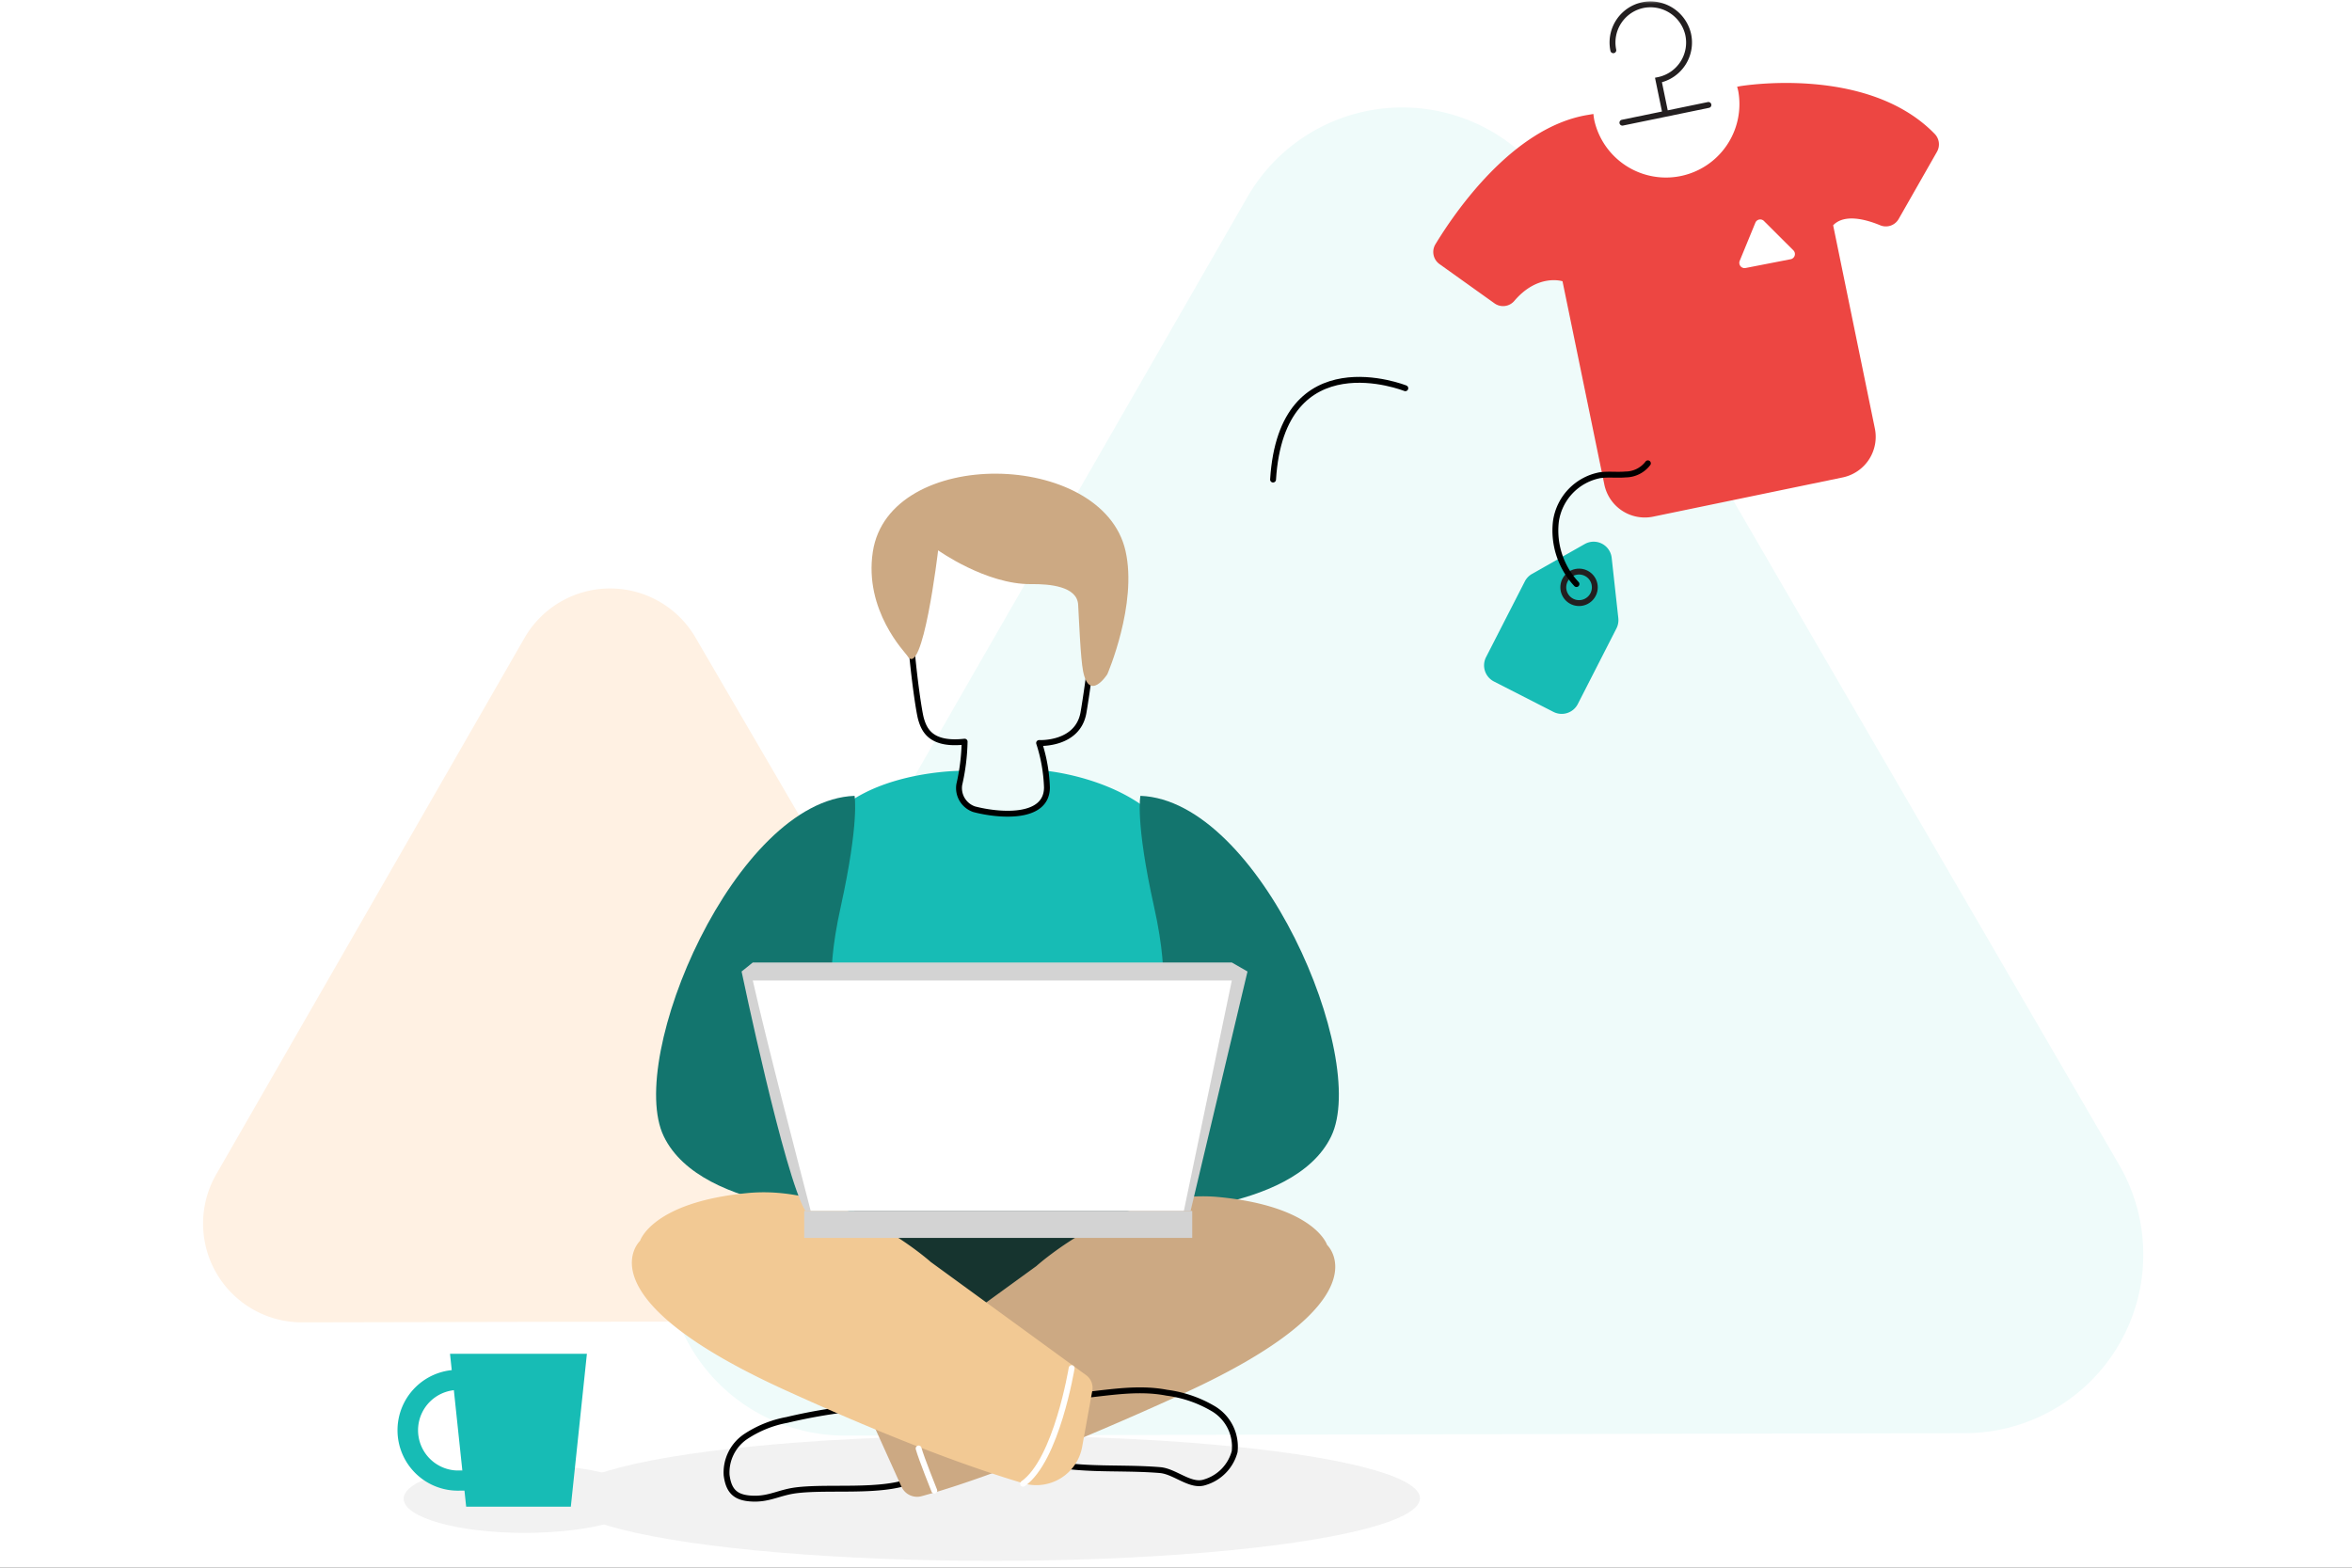
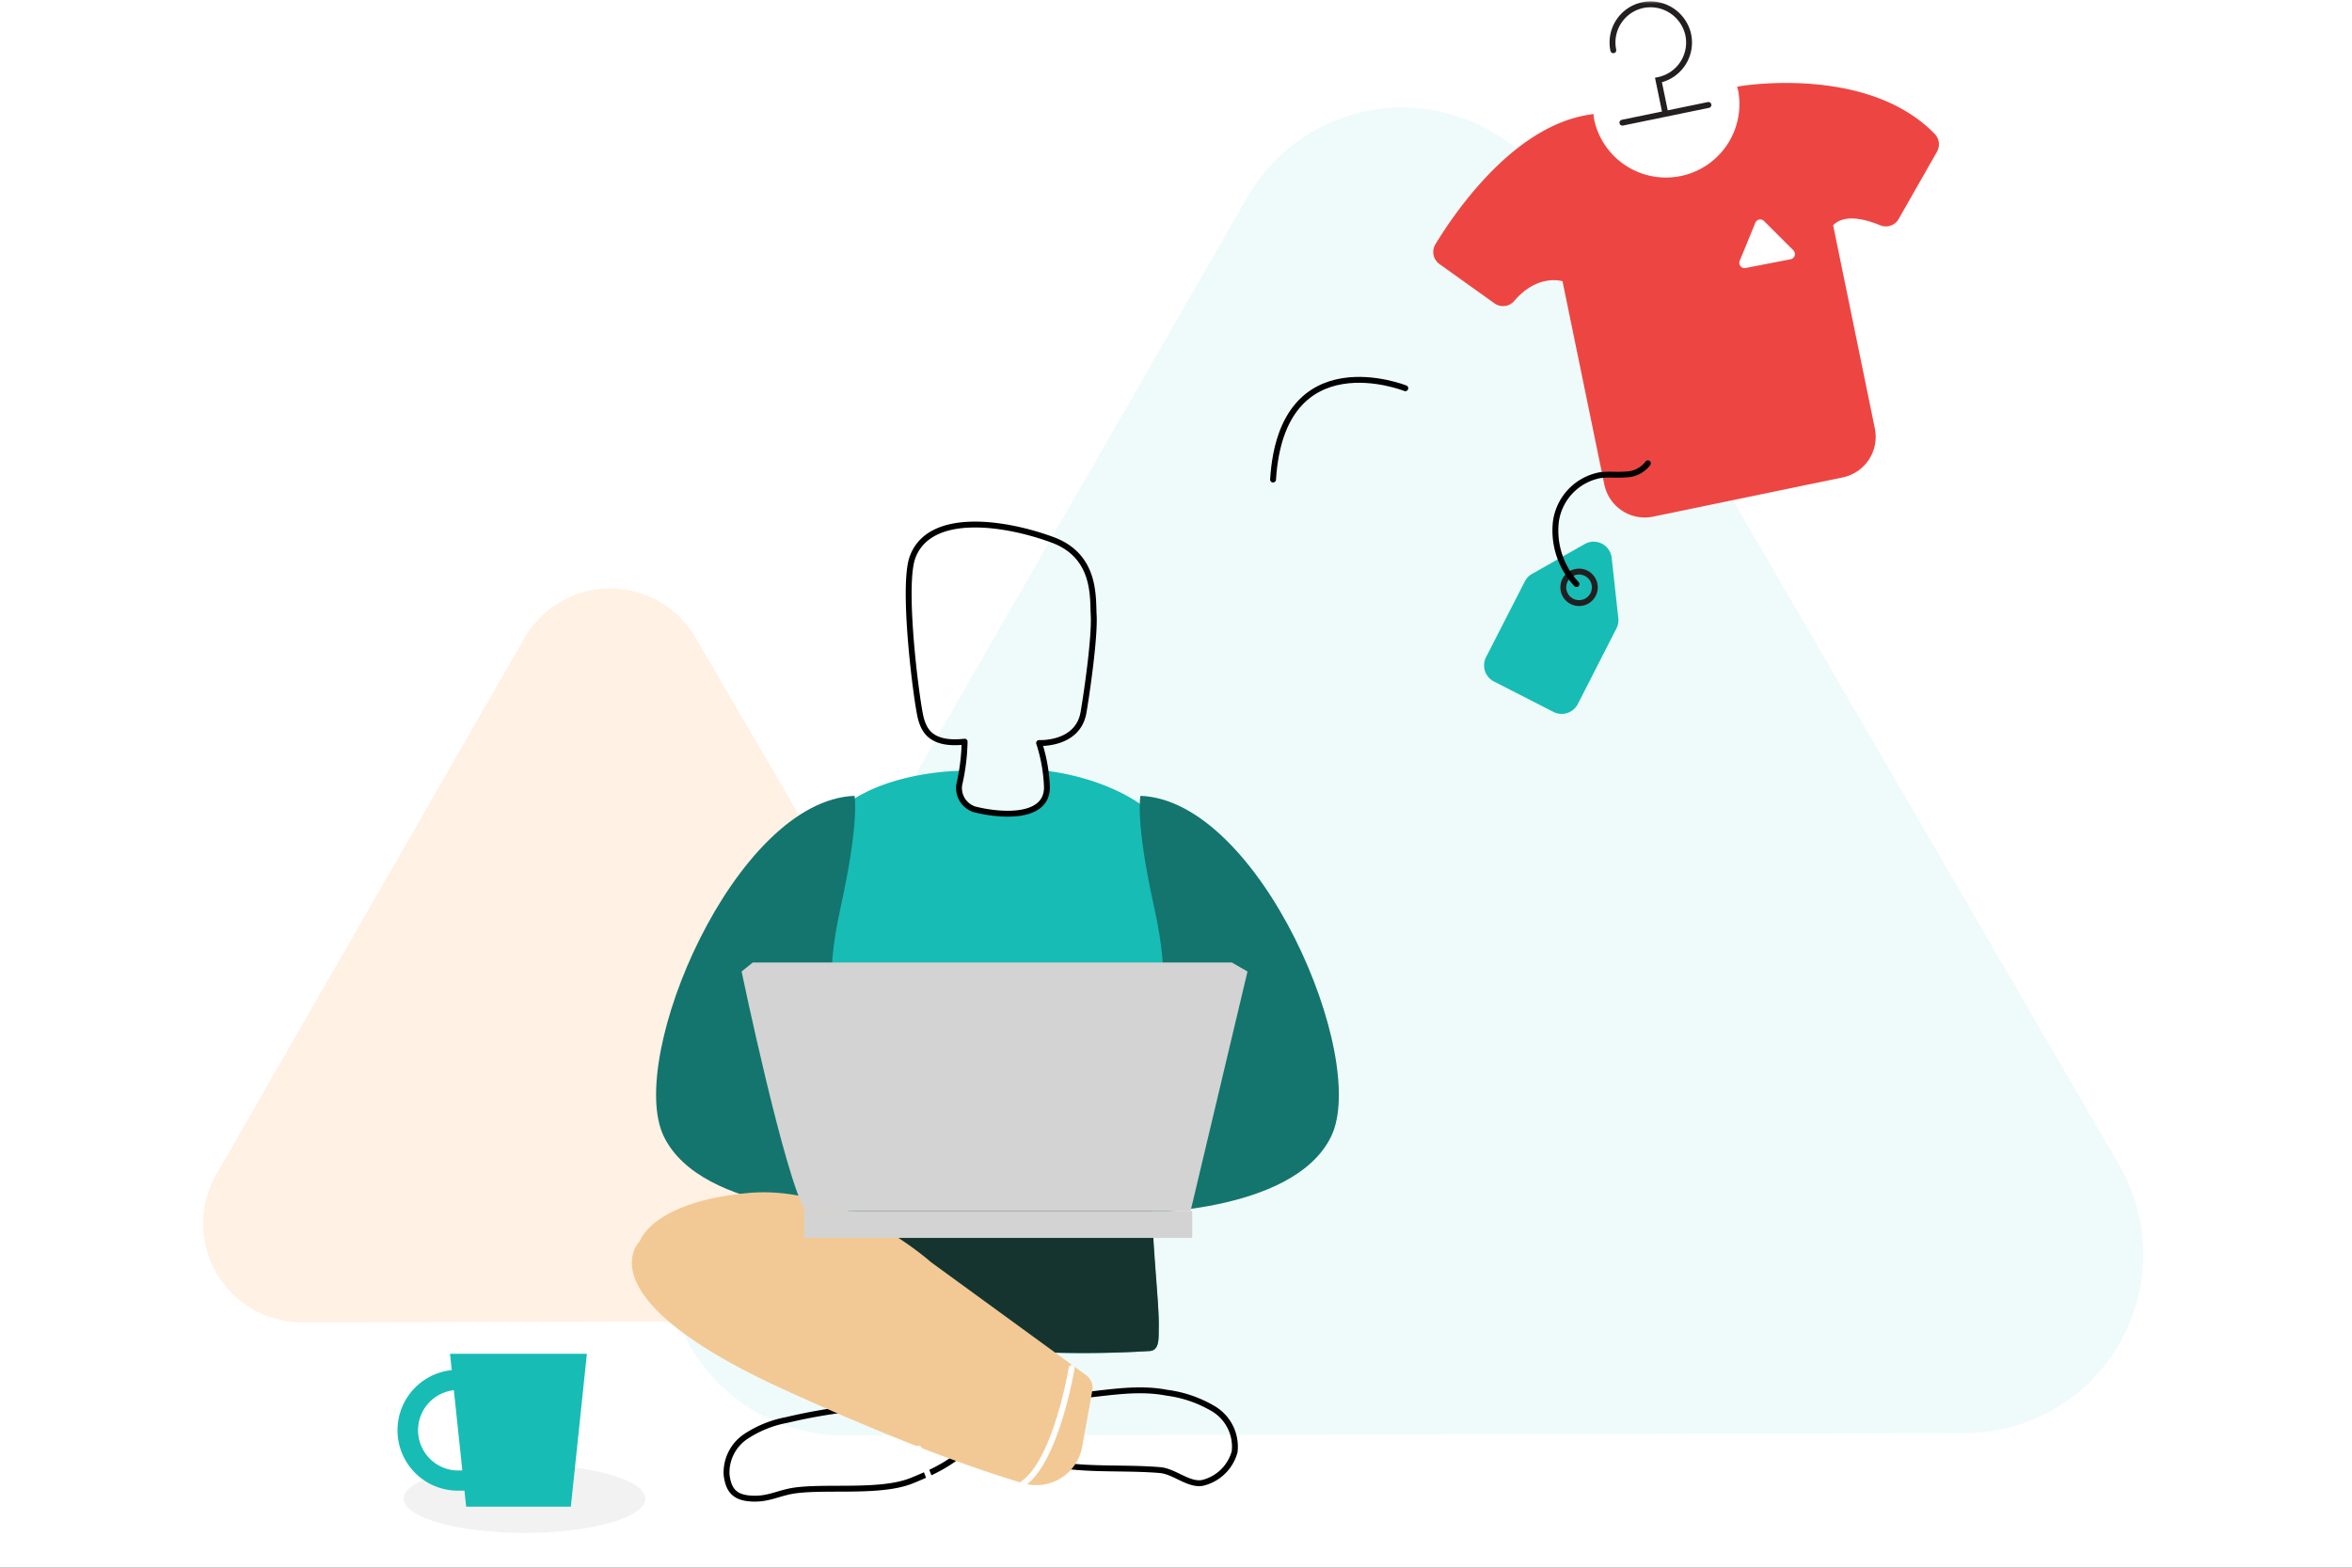
<svg xmlns="http://www.w3.org/2000/svg" xmlns:xlink="http://www.w3.org/1999/xlink" width="300" height="200" viewBox="0 0 300 200">
  <rect x="0" y="0" width="300" height="200" fill="#333333" stroke="none" />
  <defs>
    <path id="a" d="M0 0h300v200H0z" />
  </defs>
  <g fill="none" fill-rule="evenodd">
    <mask id="b" fill="#fff">
      <use xlink:href="#a" />
    </mask>
    <use fill="#FFF" xlink:href="#a" />
    <g mask="url(#b)">
      <g transform="translate(25)">
        <path fill="#EFFBFA" fill-rule="nonzero" d="M173.58 25.07a22.79 22.79 0 0 0-39.48.08L98.52 87.07 63 149a22.8 22.8 0 0 0 19.81 34.15l71.41-.16 71.41-.15a22.79 22.79 0 0 0 19.67-34.23l-35.89-61.78-35.83-61.76z" />
        <ellipse cx="41.9" cy="191.2" fill="#F2F2F2" fill-rule="nonzero" rx="15.41" ry="4.36" />
        <path fill="#FFF1E3" fill-rule="nonzero" d="M63.73 81.37a12.6 12.6 0 0 0-21.82 0l-19.66 34.22-19.67 34.23a12.6 12.6 0 0 0 11 18.88l39.48-.08 39.47-.09a12.6 12.6 0 0 0 10.88-18.92L83.6 115.46 63.73 81.37z" />
-         <ellipse cx="101.57" cy="191.14" fill="#F2F2F2" fill-rule="nonzero" rx="54.55" ry="7.99" />
        <path fill="#17BCB5" fill-rule="nonzero" d="M125.91 120.42c5.82-20-17.48-22.08-17.48-22.08-.31 0 .33 1.44.11 2.54-.35 1.79-1.35 2.26-1.66 2.33a12.11 12.11 0 0 1-3.92.36 30 30 0 0 1-3.69-.36 2.77 2.77 0 0 1-1.89-2.33c-.21-1.1.93-2.64.12-2.54 0 0-26.48 0-17.49 22.08 2.61 6.41 3.76 16.76 4 26.22.29 9.92-1 19.12-.94 22.82 0 1.23-.13 2.82 1.16 2.9a139.78 139.78 0 0 0 18.7-.12 139.94 139.94 0 0 0 18.71.12c1.29-.08 1.13-1.67 1.16-2.9.08-3.7-1.24-12.9-1-22.82a113.18 113.18 0 0 1 4.11-26.22z" />
        <path fill="#13756E" fill-rule="nonzero" d="M120.46 101.53c15.22.57 29.17 33.37 24.34 43.43-4.83 10.06-25.46 9.82-25.46 9.82l-14.45-7.63s19.31-8.63 18.54-13.65c-.77-5.02 1.06-7.52-1.22-17.78-2.44-10.95-1.75-14.19-1.75-14.19zM84 101.53c-15.22.57-29.18 33.37-24.34 43.43 4.84 10.06 25.46 9.82 25.46 9.82l14.45-7.63S80.21 138.52 81 133.5c.79-5.02-1.05-7.52 1.23-17.78 2.41-10.95 1.77-14.19 1.77-14.19z" />
        <path fill="#16342F" fill-rule="nonzero" d="M121.86 147.43a43.73 43.73 0 0 0-12.15-1.32 75.07 75.07 0 0 0-18.92 2.61 42.8 42.8 0 0 0-6.72 2.41c-.11 8.12-1 15.2-1 18.33 0 1.23-.13 2.82 1.16 2.9a139.78 139.78 0 0 0 18.7-.12 139.94 139.94 0 0 0 18.71.12c1.29-.08 1.13-1.67 1.16-2.9.11-3.6-1.14-12.41-.94-22.03z" />
        <path stroke="#000" stroke-linecap="round" stroke-linejoin="round" stroke-width=".75" d="M92.21 179.28a69.06 69.06 0 0 0-16.83 1.87 14.13 14.13 0 0 0-5.28 2.13 5.53 5.53 0 0 0-2.42 4.91c.27 2.12 1.2 2.92 3.33 3 2.13.08 3.4-.79 5.52-1.06 4.2-.53 10.85.35 14.78-1.24 3.93-1.59 6.87-3.18 9-6.82M108.54 100.47a20.47 20.47 0 0 0-1-5.68s4.94.27 5.66-3.89c.43-2.47 1.46-9.63 1.3-12.44-.13-2.22.34-7.53-5.25-9.59-6-2.22-15.66-3.7-17.85 2.21-1.4 3.78.55 18.78 1.08 20.65.39 1.34 1.2 3.38 5.56 2.89a26.76 26.76 0 0 1-.68 5.46 2.85 2.85 0 0 0 1.9 3.16c3.12.82 9.25 1.35 9.28-2.77z" />
-         <path fill="#CCA983" fill-rule="nonzero" d="M107.19 161.52s11.07-10 23.31-8.8c12.24 1.2 13.77 6.1 13.77 6.1s7.66 7.13-18.54 19.06c-19.6 8.93-29.46 12-33.19 13A2.18 2.18 0 0 1 90 189.7l-5.34-11.82 22.53-16.36z" />
        <path stroke="#000" stroke-linecap="round" stroke-linejoin="round" stroke-width=".75" d="M106.4 186c5.35 1.83 10.93 1.08 16.57 1.55 1.9.16 3.87 2.16 5.68 1.56a5.58 5.58 0 0 0 3.83-3.91 5.64 5.64 0 0 0-2.65-5.44 15.54 15.54 0 0 0-6-2.08c-4.15-.81-8.38.21-12.6.49-4.22.28-8.49-.12-11.68 2.67" />
        <path fill="#F2C994" fill-rule="nonzero" d="M93.72 161s-11.08-9.95-23.31-8.8c-12.23 1.15-13.77 6.1-13.77 6.1s-7.67 7.13 18.54 19.06c14.78 6.74 24.57 10.16 30.3 11.86a5.94 5.94 0 0 0 7.55-4.64l1.29-7.14a2 2 0 0 0-.78-2L93.72 161z" />
        <path fill="#D3D3D3" fill-rule="nonzero" d="M77.73 154.49c-2.66-4.32-8.14-30.55-8.14-30.55l1.43-1.15h61.1l2 1.15-7.26 30.55H77.73z" />
-         <path fill="#FFF" fill-rule="nonzero" d="M78.41 154.49c-1.59-6.16-5.58-21.38-7.39-29.4h61.1l-6.12 29.4H78.41z" />
        <path fill="#D3D3D3" fill-rule="nonzero" d="M77.58 154.49h49.49v3.44H77.58z" />
        <path stroke="#000" stroke-linecap="round" stroke-linejoin="round" stroke-width=".75" d="M154.25 49.53s-15.75-6.3-16.87 11.65" />
        <path fill="#17BCB5" fill-rule="nonzero" d="M47.81 192.22H34.46l-2.06-19.51h17.46z" />
        <path fill="#17BCB5" fill-rule="nonzero" d="M35.48 190.17h-1.79a7.71 7.71 0 1 1 0-15.41h1.79v2.57h-1.79a5.14 5.14 0 1 0 0 10.27h1.79v2.57z" />
-         <path fill="#CCA983" fill-rule="nonzero" d="M90.69 83.61c-.21-.35-5.51-5.72-4.36-13.22 2.07-13.52 29.31-13 32.23-.11 1.55 6.8-2.32 15.74-2.32 15.74s-2.32 3.62-3.1-.44c-.32-1.67-.51-6.5-.62-8.43-.13-2.35-3.63-2.66-6-2.63-5.74.06-11.86-4.31-11.86-4.31s-1.99 16.85-3.97 13.4z" />
        <path stroke="#FFF" stroke-linecap="round" stroke-width=".75" d="M111.69 174.54s-1.92 11.76-6.2 14.75M94.17 190.17s-1.65-4.1-2-5.38" />
        <path fill="#ED4642" fill-rule="nonzero" d="M196.91 11l-.34.07c.06.187.11.377.15.57a9.37 9.37 0 0 1-18.35 3.77 8.7 8.7 0 0 1-.13-.87l-.83.14c-9.51 1.63-16.86 12.43-19.32 16.48a1.9 1.9 0 0 0 .52 2.53l7 5a1.88 1.88 0 0 0 2.54-.3c3-3.53 6.15-2.51 6.15-2.51l5.33 25.91a5.27 5.27 0 0 0 6.24 4.12l24.16-5a5.29 5.29 0 0 0 4.11-6.25l-5.32-25.92c1.46-1.53 4.29-.71 6 0a1.88 1.88 0 0 0 2.36-.81l4.89-8.58a1.91 1.91 0 0 0-.31-2.28C213.15 8.21 196.91 11 196.91 11z" />
        <path stroke="#231F20" stroke-linecap="round" stroke-width=".75" d="M181.94 15.65l5.49-1.13 5.48-1.13M180.78 6.41a4.87 4.87 0 0 1 3.93-5.79 4.94 4.94 0 0 1 5.6 3.69 4.88 4.88 0 0 1-3.77 5.9l.81 3.92" />
        <path fill="#FFF" fill-rule="nonzero" d="M198.9 28.41l-2 4.87a.67.67 0 0 0 .75.91l5.75-1.12a.67.67 0 0 0 .35-1.13L200 28.2a.67.67 0 0 0-1.1.21z" />
        <path fill="#17BCB5" fill-rule="nonzero" d="M169.49 74.18l-4.94 9.65a2.31 2.31 0 0 0 1 3.11l7.59 3.88a2.31 2.31 0 0 0 3.11-1l4.93-9.65a2.35 2.35 0 0 0 .24-1.3l-.85-7.71a2.31 2.31 0 0 0-3.44-1.75l-6.74 3.82a2.34 2.34 0 0 0-.9.95z" />
        <circle cx="176.41" cy="74.93" r="2.01" stroke="#231F20" stroke-linecap="round" stroke-width=".75" />
        <path stroke="#000" stroke-linecap="round" stroke-linejoin="round" stroke-width=".75" d="M176.08 74.51a10 10 0 0 1-2.62-8 7 7 0 0 1 5.59-5.88c1.09-.16 2.2 0 3.29-.1a3.6 3.6 0 0 0 2.85-1.42" />
      </g>
    </g>
  </g>
</svg>